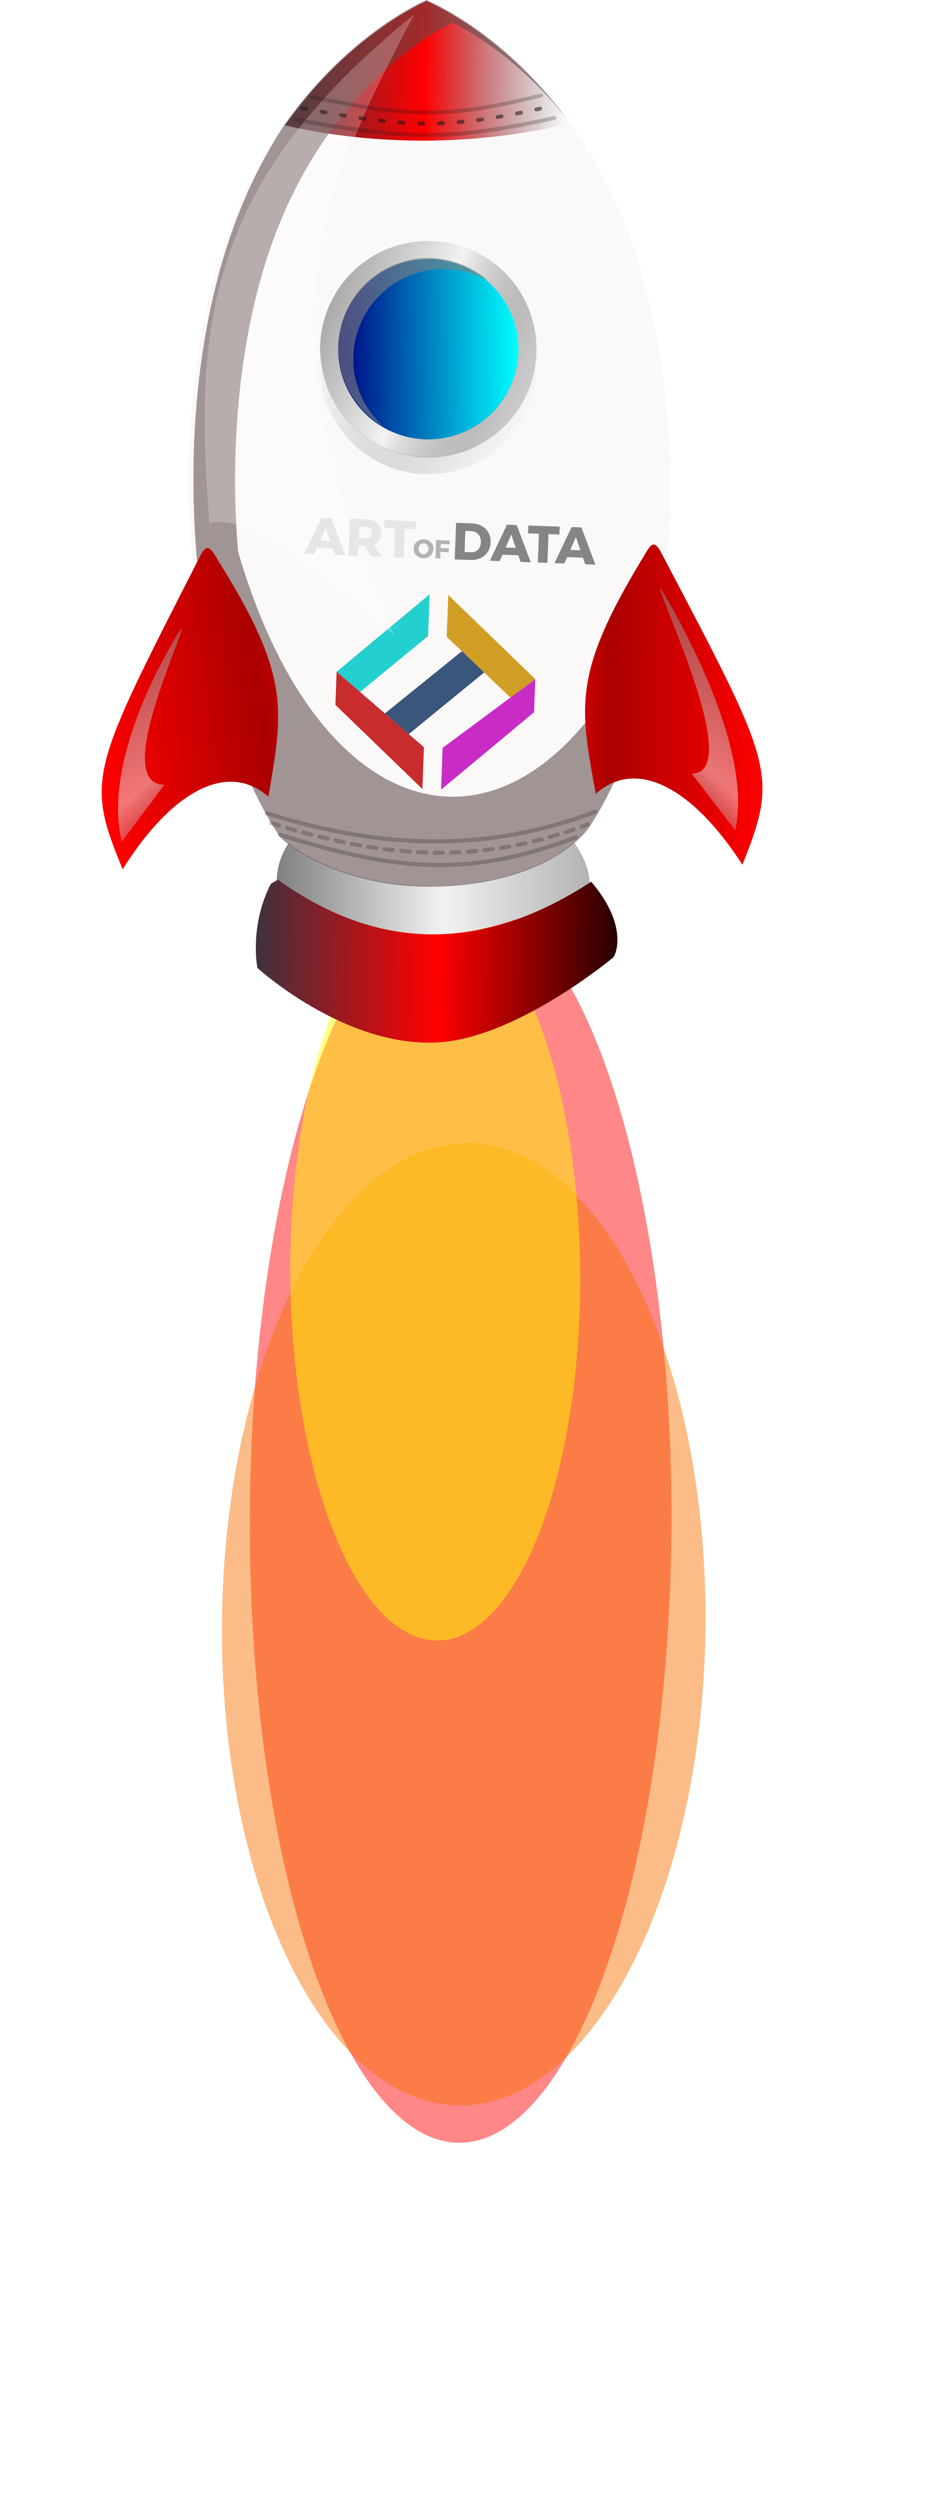
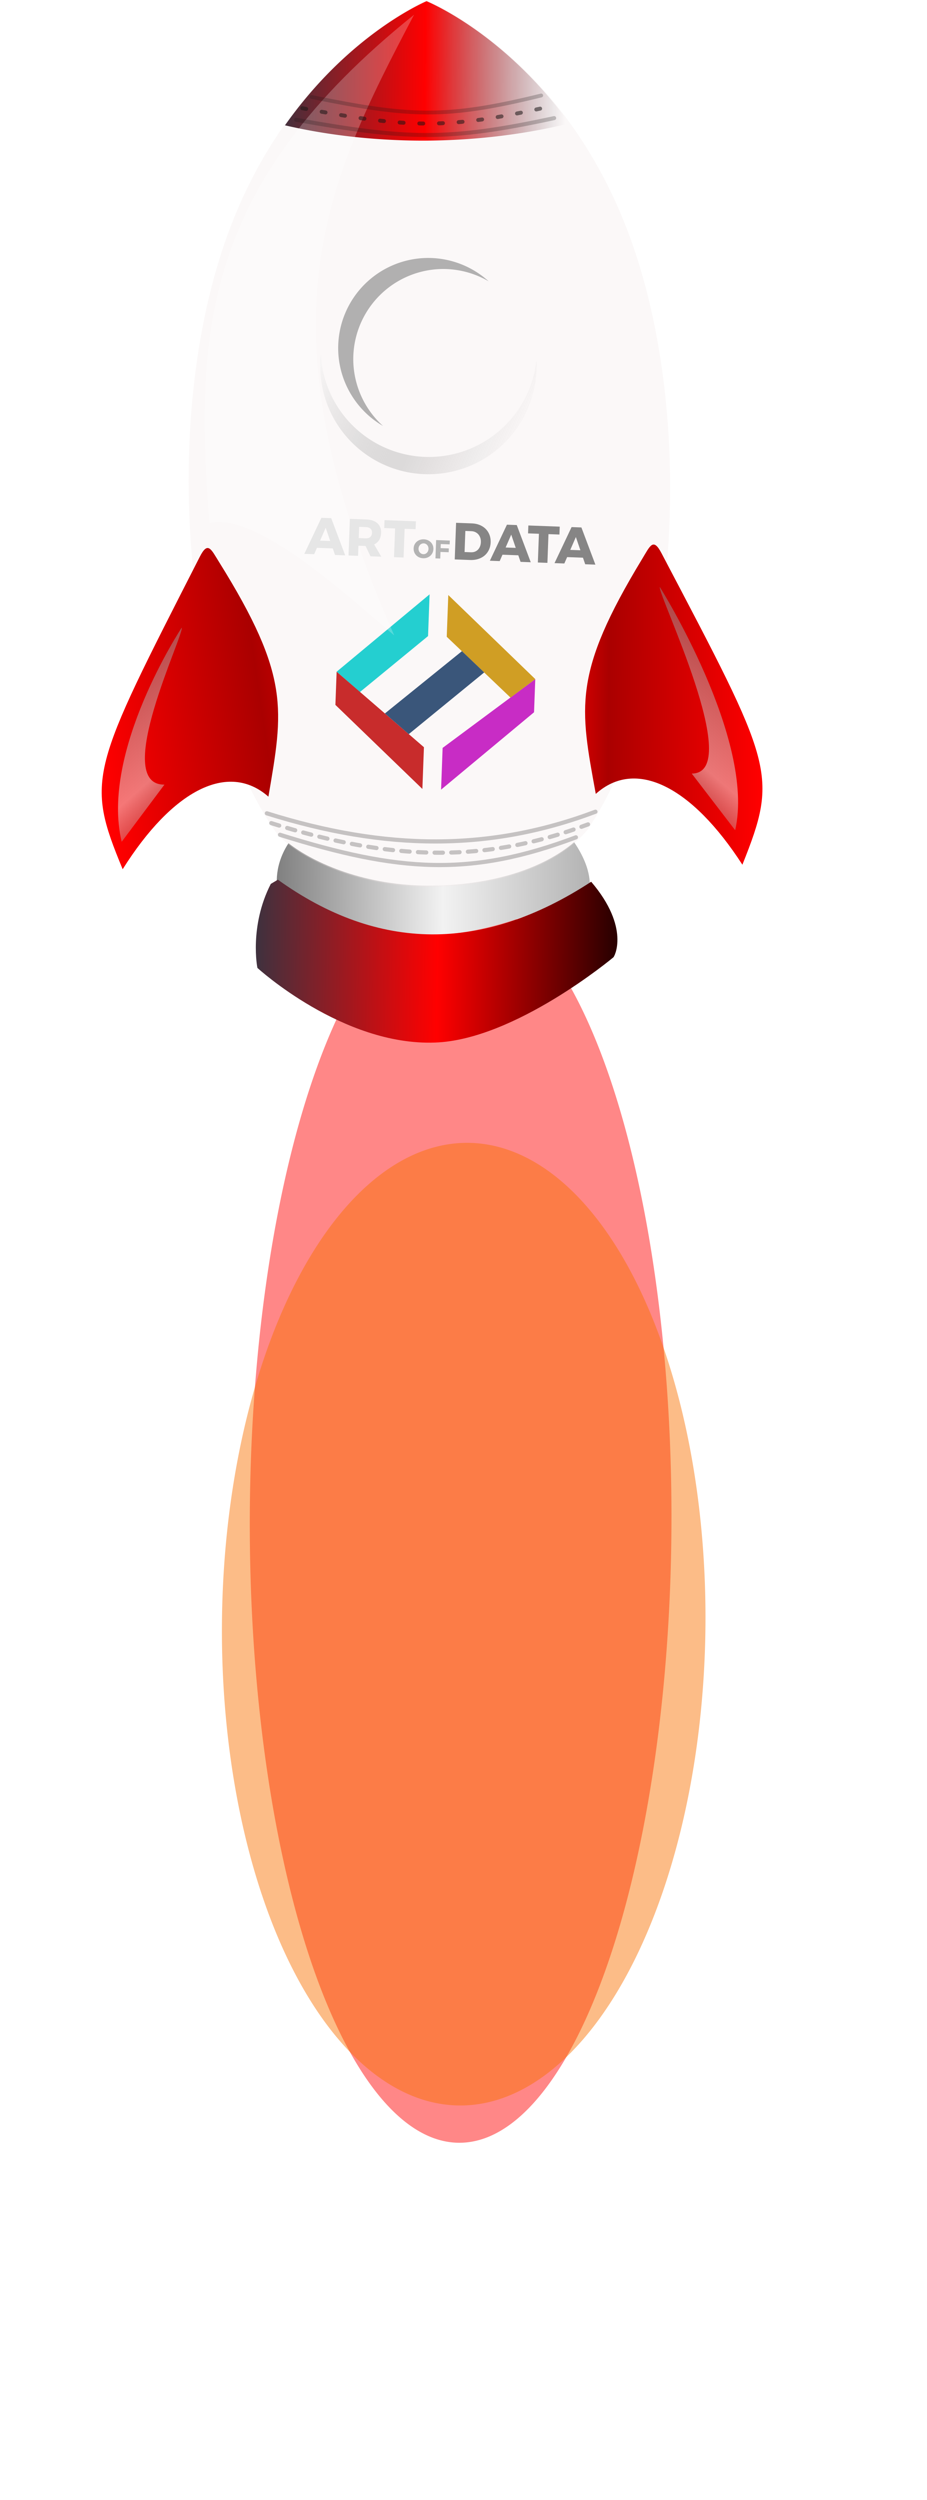
<svg xmlns="http://www.w3.org/2000/svg" xmlns:ns1="http://www.inkscape.org/namespaces/inkscape" xmlns:ns2="http://sodipodi.sourceforge.net/DTD/sodipodi-0.dtd" xmlns:xlink="http://www.w3.org/1999/xlink" width="222.599mm" height="599.922mm" viewBox="0 0 222.599 599.922" version="1.1" id="svg8" ns1:version="0.92.5 (2060ec1f9f, 2020-04-08)" ns2:docname="SEO-Reading_berks.svg">
  <defs id="defs2">
    <linearGradient id="linearGradient6457" ns1:collect="always">
      <stop id="stop6451" offset="0" style="stop-color:#3f313e;stop-opacity:1;" />
      <stop style="stop-color:#ff0000;stop-opacity:1" offset="0.506" id="stop6453" />
      <stop id="stop6455" offset="1" style="stop-color:#2b0000;stop-opacity:1" />
    </linearGradient>
    <linearGradient id="linearGradient1118" ns1:collect="always">
      <stop id="stop1110" offset="0" style="stop-color:#808080;stop-opacity:1;" />
      <stop style="stop-color:#f2f2f2;stop-opacity:1" offset="0.213" id="stop1112" />
      <stop style="stop-color:#808080;stop-opacity:0.502;" offset="0.632" id="stop1114" />
      <stop id="stop1116" offset="1" style="stop-color:#808080;stop-opacity:0;" />
    </linearGradient>
    <linearGradient ns1:collect="always" id="linearGradient1044">
      <stop style="stop-color:#ff0000;stop-opacity:1" offset="0" id="stop1038" />
      <stop id="stop1040" offset="0.599" style="stop-color:#aa0000;stop-opacity:1" />
      <stop style="stop-color:#ff0000;stop-opacity:1" offset="1" id="stop1042" />
    </linearGradient>
    <linearGradient ns1:collect="always" id="linearGradient1032">
      <stop style="stop-color:#808080;stop-opacity:1;" offset="0" id="stop1028" />
      <stop id="stop1036" offset="0.531" style="stop-color:#f2f2f2;stop-opacity:1" />
      <stop style="stop-color:#b3b3b3;stop-opacity:1" offset="1" id="stop1030" />
    </linearGradient>
    <linearGradient ns1:collect="always" id="linearGradient1024">
      <stop style="stop-color:#000080;stop-opacity:1;" offset="0" id="stop1020" />
      <stop style="stop-color:#00ffff;stop-opacity:1" offset="1" id="stop1022" />
    </linearGradient>
    <linearGradient ns1:collect="always" id="linearGradient1006">
      <stop style="stop-color:#808080;stop-opacity:1;" offset="0" id="stop1002" />
      <stop id="stop1018" offset="0.426" style="stop-color:#f2f2f2;stop-opacity:1" />
      <stop id="stop1010" offset="0.632" style="stop-color:#808080;stop-opacity:0.502;" />
      <stop style="stop-color:#808080;stop-opacity:0;" offset="1" id="stop1004" />
    </linearGradient>
    <linearGradient id="linearGradient984" ns1:collect="always">
      <stop id="stop978" offset="0" style="stop-color:#ff0000;stop-opacity:1" />
      <stop style="stop-color:#aa0000;stop-opacity:1" offset="0.275" id="stop980" />
      <stop id="stop982" offset="1" style="stop-color:#ff0000;stop-opacity:1" />
    </linearGradient>
    <linearGradient ns1:collect="always" id="linearGradient942">
      <stop style="stop-color:#3f313e;stop-opacity:1;" offset="0" id="stop938" />
      <stop id="stop946" offset="0.506" style="stop-color:#ff0000;stop-opacity:1" />
      <stop style="stop-color:#3f313e;stop-opacity:0;" offset="1" id="stop940" />
    </linearGradient>
    <filter ns1:collect="always" style="color-interpolation-filters:sRGB" id="filter919" x="-0.186" width="1.373" y="-0.105" height="1.21">
      <feGaussianBlur ns1:collect="always" stdDeviation="9.756" id="feGaussianBlur921" />
    </filter>
    <clipPath id="clipPath934">
      <path ns2:nodetypes="cscccscc" ns1:connector-curvature="0" id="path936" d="m 211.302,78.285 c -3.644,1.589 -32.953,15.442 -48.003,55.78 -16.781,44.978 -11.227,112 10.583,143.631 3.71,4.988 17.99,13.49 37.417,13.388 16.785,-0.048 30.482,-5.22 37.419,-13.376 21.81,-31.631 27.364,-98.653 10.583,-143.631 C 244.254,93.744 214.952,79.891 211.302,78.298 Z" style="opacity:0.508;fill:#800000;fill-opacity:1;stroke:#0f0f0f;stroke-width:1;stroke-miterlimit:4;stroke-dasharray:none;stroke-opacity:1" />
    </clipPath>
    <linearGradient ns1:collect="always" xlink:href="#linearGradient942" id="linearGradient944" x1="250.072" y1="372.108" x2="508.287" y2="374.965" gradientUnits="userSpaceOnUse" gradientTransform="matrix(0.011,0.264,-0.264,0.011,591.9,155.107)" />
    <linearGradient ns1:collect="always" xlink:href="#linearGradient1044" id="linearGradient976" gradientUnits="userSpaceOnUse" x1="20.057" y1="250.365" x2="85.779" y2="241.105" gradientTransform="rotate(87.533,214.983,386.527)" />
    <linearGradient ns1:collect="always" xlink:href="#linearGradient984" id="linearGradient1000" x1="129.632" y1="249.42" x2="180.424" y2="250.176" gradientUnits="userSpaceOnUse" gradientTransform="rotate(87.533,214.983,386.527)" />
    <linearGradient ns1:collect="always" xlink:href="#linearGradient1006" id="linearGradient1008" x1="59.342" y1="158.075" x2="143.82" y2="195.116" gradientUnits="userSpaceOnUse" />
    <linearGradient ns1:collect="always" xlink:href="#linearGradient1024" id="linearGradient1026" x1="79.186" y1="164.5" x2="122.464" y2="164.5" gradientUnits="userSpaceOnUse" />
    <linearGradient ns1:collect="always" xlink:href="#linearGradient1032" id="linearGradient1034" x1="63.668" y1="293.952" x2="138.822" y2="293.952" gradientUnits="userSpaceOnUse" gradientTransform="rotate(87.533,214.983,386.527)" />
    <linearGradient ns1:collect="always" xlink:href="#linearGradient1118" id="linearGradient1108" x1="59.872" y1="167.226" x2="120.664" y2="193.82" gradientUnits="userSpaceOnUse" />
    <linearGradient ns1:collect="always" xlink:href="#linearGradient1006" id="linearGradient1137" gradientUnits="userSpaceOnUse" x1="16.323" y1="250.606" x2="85.779" y2="241.105" gradientTransform="matrix(-0.627,0.779,0.779,0.627,165.224,12.282)" />
    <linearGradient ns1:collect="always" xlink:href="#linearGradient1006" id="linearGradient1145" gradientUnits="userSpaceOnUse" gradientTransform="rotate(-133.774,208.784,226.606)" x1="16.323" y1="250.606" x2="85.779" y2="241.105" />
    <filter ns1:collect="always" style="color-interpolation-filters:sRGB" id="filter1296" x="-0.361" width="1.722" y="-0.282" height="1.565">
      <feGaussianBlur ns1:collect="always" stdDeviation="24.29" id="feGaussianBlur1298" />
    </filter>
    <filter ns1:collect="always" style="color-interpolation-filters:sRGB" id="filter1300" x="-0.454" width="1.908" y="-0.367" height="1.734">
      <feGaussianBlur ns1:collect="always" stdDeviation="24.29" id="feGaussianBlur1302" />
    </filter>
    <filter ns1:collect="always" style="color-interpolation-filters:sRGB" id="filter1304" x="-0.579" width="2.159" y="-0.436" height="1.872">
      <feGaussianBlur ns1:collect="always" stdDeviation="24.29" id="feGaussianBlur1306" />
    </filter>
    <linearGradient ns1:collect="always" xlink:href="#linearGradient6457" id="linearGradient6449" gradientUnits="userSpaceOnUse" gradientTransform="matrix(0.076,1.14,-1.77,0.049,797.781,140.159)" x1="63.668" y1="293.952" x2="138.822" y2="293.952" />
  </defs>
  <g ns1:label="Layer 1" ns1:groupmode="layer" id="layer1" transform="translate(-99.856,19.182)">
    <g id="g6557">
      <g transform="rotate(-87.878,214.41,282.691)" id="g6509">
        <g id="g6462" transform="translate(267.607,-260.048)">
          <path transform="matrix(0.032,0.626,-1.446,0.053,439.169,457.12)" d="M 182.272,386.367 A 80.782,103.233 0 0 1 101.607,489.6 80.782,103.233 0 0 1 20.708,386.666 80.782,103.233 0 0 1 101.139,283.135 80.782,103.233 0 0 1 182.271,385.769" ns2:open="true" ns2:end="6.2773908" ns2:start="0" ns2:ry="103.23285" ns2:rx="80.782211" ns2:cy="386.36703" ns2:cx="101.49023" ns2:type="arc" id="path1170" style="opacity:0.686;fill:#ff0000;fill-opacity:1;stroke:none;stroke-width:3.418;stroke-linecap:round;stroke-linejoin:round;stroke-miterlimit:4;stroke-dasharray:none;stroke-dashoffset:0;stroke-opacity:1;filter:url(#filter1296)" />
          <path transform="matrix(0.049,0.903,-1.453,0.05,395.07,432.52)" style="opacity:0.686;fill:#f87100;fill-opacity:1;stroke:none;stroke-width:2.674;stroke-linecap:round;stroke-linejoin:round;stroke-miterlimit:4;stroke-dasharray:none;stroke-dashoffset:0;stroke-opacity:1;filter:url(#filter1300)" id="path1172" ns2:type="arc" ns2:cx="101.49023" ns2:cy="372.4646" ns2:rx="64.211502" ns2:ry="79.445862" ns2:start="0" ns2:end="6.2773908" ns2:open="true" d="m 165.702,372.465 a 64.212,79.446 0 0 1 -64.118,79.446 64.212,79.446 0 0 1 -64.304,-79.216 64.212,79.446 0 0 1 63.932,-79.675 64.212,79.446 0 0 1 64.489,78.985" />
-           <path transform="matrix(0.03,0.691,-1.314,0.057,401.912,442.663)" d="m 151.804,351.885 a 50.313,66.884 0 0 1 -50.241,66.884 50.313,66.884 0 0 1 -50.386,-66.69 50.313,66.884 0 0 1 50.095,-67.077 50.313,66.884 0 0 1 50.531,66.496" ns2:open="true" ns2:end="6.2773908" ns2:start="0" ns2:ry="66.884193" ns2:rx="50.313488" ns2:cy="351.88486" ns2:cx="101.49023" ns2:type="arc" id="path1174" style="opacity:0.686;fill:#ffff00;fill-opacity:1;stroke:none;stroke-width:2.172;stroke-linecap:round;stroke-linejoin:round;stroke-miterlimit:4;stroke-dasharray:none;stroke-dashoffset:0;stroke-opacity:1;filter:url(#filter1304)" />
        </g>
        <path style="opacity:1;fill:url(#linearGradient1034);fill-opacity:1;stroke:none;stroke-width:0.5;stroke-miterlimit:4;stroke-dasharray:none;stroke-opacity:1" d="m 312.161,233.744 c -6.18,-3.699 -11.442,-2.155 -11.442,-2.155 0,0 -10.15,18.539 -9.212,37.944 0.77,16.768 12.421,36.824 12.421,36.824 0,0 4.34,0.889 11.039,-4.063 -6.626,-7.246 -11.014,-19.258 -11.679,-33.741 -0.766,-15.847 4.348,-28.507 8.876,-34.754 z" id="path840" ns1:connector-curvature="0" />
        <path style="opacity:0.282;fill:#f1e9e9;fill-opacity:1;stroke:none;stroke-width:0.3;stroke-miterlimit:4;stroke-dasharray:none;stroke-opacity:1" d="m 515.626,259.379 c -1.745,-3.572 -16.846,-32.258 -57.794,-45.558 -45.659,-14.83 -112.38,-6.396 -143.042,16.755 -4.824,3.921 -12.703,18.554 -11.765,37.959 0.77,16.768 6.527,30.229 14.974,36.809 32.54,20.428 99.739,23.093 143.953,4.392 39.648,-16.77 52.227,-46.642 53.661,-50.357 z" id="rect815" ns1:connector-curvature="0" ns2:nodetypes="cscccscc" />
        <g id="g13313" transform="matrix(0,0.331,-0.331,0,489.587,239.693)" style="stroke-width:1.065">
          <path ns1:connector-curvature="0" id="path8658" d="M 158.361,405.71 99.792,471.029 85.706,453.598 128.074,405.71 Z" style="fill:#24cfd0;fill-opacity:1;stroke:none;stroke-width:0.282px;stroke-linecap:butt;stroke-linejoin:miter;stroke-opacity:1" transform="matrix(0,-1,-1,0,483.393,510.216)" />
          <path ns1:connector-curvature="0" id="path8656" d="M 99.792,471.029 47.449,405.71 h -30.287 l 58.569,65.319 z" style="fill:#c82c2c;fill-opacity:1;stroke:none;stroke-width:0.282px;stroke-linecap:butt;stroke-linejoin:miter;stroke-opacity:1" transform="matrix(0,-1,-1,0,483.393,510.216)" />
          <g style="stroke:none;stroke-width:1.065" transform="rotate(-90,85.407,394.251)" id="g8666">
-             <path ns1:connector-curvature="0" id="path8660" d="M 69.234,465.416 16.891,400.097 h -30.287 l 58.569,65.319 z" style="fill:#c82cc5;fill-opacity:1;stroke:none;stroke-width:0.282px;stroke-linecap:butt;stroke-linejoin:miter;stroke-opacity:1" />
+             <path ns1:connector-curvature="0" id="path8660" d="M 69.234,465.416 16.891,400.097 h -30.287 l 58.569,65.319 " style="fill:#c82cc5;fill-opacity:1;stroke:none;stroke-width:0.282px;stroke-linecap:butt;stroke-linejoin:miter;stroke-opacity:1" />
            <path ns1:connector-curvature="0" id="path8662" d="M 127.803,400.097 69.234,465.416 55.148,447.985 97.516,400.097 Z" style="fill:#d09e24;fill-opacity:1;stroke:none;stroke-width:0.282px;stroke-linecap:butt;stroke-linejoin:miter;stroke-opacity:1" />
          </g>
          <path ns2:nodetypes="ccccc" ns1:connector-curvature="0" id="path8636" d="m 66.334,453.7 53.041,-46.731 -16.717,-14.807 -54.181,47.197 z" style="fill:#3a567a;fill-opacity:1;stroke:none;stroke-width:0;stroke-linecap:butt;stroke-linejoin:miter;stroke-miterlimit:4;stroke-dasharray:none;stroke-opacity:1" />
        </g>
        <path style="opacity:1;fill:url(#linearGradient944);fill-opacity:1;stroke:none;stroke-width:0.5;stroke-miterlimit:4;stroke-dasharray:none;stroke-opacity:1" d="m 515.36,259.418 c -1.295,-2.65 -9.945,-19.124 -31.045,-32.882 a 79.564,39.876 87.533 0 0 -2.406,34.25 79.564,39.876 87.533 0 0 5.41,34.004 c 19.78,-15.504 26.966,-32.618 28.029,-35.371 z" id="path866" ns1:connector-curvature="0" />
-         <path style="color:#000000;font-style:normal;font-variant:normal;font-weight:normal;font-stretch:normal;font-size:medium;line-height:normal;font-family:sans-serif;font-variant-ligatures:normal;font-variant-position:normal;font-variant-caps:normal;font-variant-numeric:normal;font-variant-alternates:normal;font-feature-settings:normal;text-indent:0;text-align:start;text-decoration:none;text-decoration-line:none;text-decoration-style:solid;text-decoration-color:#000000;letter-spacing:normal;word-spacing:normal;text-transform:none;writing-mode:lr-tb;direction:ltr;text-orientation:mixed;dominant-baseline:auto;baseline-shift:baseline;text-anchor:start;white-space:normal;shape-padding:0;clip-rule:nonzero;display:inline;overflow:visible;visibility:visible;opacity:0.754;isolation:auto;mix-blend-mode:normal;color-interpolation:sRGB;color-interpolation-filters:linearRGB;solid-color:#000000;solid-opacity:1;vector-effect:none;fill:#5f4949;fill-opacity:1;fill-rule:nonzero;stroke:none;stroke-width:10;stroke-linecap:butt;stroke-linejoin:round;stroke-miterlimit:4;stroke-dasharray:none;stroke-dashoffset:0;stroke-opacity:1;filter:url(#filter919);color-rendering:auto;image-rendering:auto;shape-rendering:auto;text-rendering:auto;enable-background:accumulate" d="m 217.302,73.156 c -0.638,0.019 -1.267,0.16 -1.852,0.415 -4.395,1.917 -35.026,16.636 -50.688,58.615 -8.738,23.42 -11.546,51.998 -9.481,78.951 2.065,26.953 8.903,52.255 20.632,69.266 0.034,0.049 0.069,0.098 0.104,0.146 2.877,3.868 7.824,7.237 14.878,10.223 7.052,2.986 16.124,5.234 26.57,5.181 17.803,-0.051 32.844,-5.301 41.209,-15.136 0.109,-0.129 0.212,-0.263 0.308,-0.402 11.729,-17.011 18.568,-42.313 20.632,-69.266 2.065,-26.953 -0.743,-55.53 -9.481,-78.951 -15.356,-41.16 -44.954,-56.03 -50.252,-58.405 -0.787,-0.441 -1.679,-0.661 -2.581,-0.637 z m 0.133,10.548 c 7.176,3.64 30.533,17.688 43.33,51.99 8.043,21.558 10.849,48.981 8.879,74.691 -25.887,80.496 -82.333,77.166 -104.393,-0.012 -1.97,-25.71 0.836,-53.133 8.879,-74.691 12.775,-34.241 36.084,-48.308 43.304,-51.978 z" id="path873" ns1:connector-curvature="0" ns2:nodetypes="ccssccscccsscccsccsc" clip-path="url(#clipPath934)" transform="rotate(87.533,268.932,327.691)" />
        <path style="opacity:1;fill:url(#linearGradient976);fill-opacity:1;stroke:none;stroke-width:0.5;stroke-miterlimit:4;stroke-dasharray:none;stroke-opacity:1" d="m 378.977,214.615 c -26.767,18.103 -34.807,16.699 -55.808,13.91 8.13,-9.972 0.73,-23.086 -18.7,-34.328 21.401,-9.796 23.33,-8.568 75.624,15.735 3.889,1.808 1.933,2.62 -1.116,4.682 z" id="rect845" ns1:connector-curvature="0" ns2:nodetypes="sccss" />
        <path ns2:nodetypes="sccss" ns1:connector-curvature="0" id="path852" d="m 383.539,316.118 c -28.225,-15.734 -36.114,-13.644 -56.798,-9.059 8.957,9.236 2.713,22.938 -15.678,35.809 22.165,7.919 23.981,6.53 73.991,-22.181 3.719,-2.135 1.7,-2.776 -1.515,-4.568 z" style="opacity:1;fill:url(#linearGradient1000);fill-opacity:1;stroke:none;stroke-width:0.5;stroke-miterlimit:4;stroke-dasharray:none;stroke-opacity:1" />
        <path style="opacity:0.237;fill:#ffffff;fill-opacity:1;stroke:none;stroke-width:0.5;stroke-linejoin:round;stroke-miterlimit:4;stroke-dasharray:none;stroke-opacity:1" d="m 511.992,256.536 c -42.226,-20.325 -75.796,-34.796 -149.029,0.745 8.471,-10.862 28.546,-34.096 25.286,-45.354 45.733,-5.263 81.142,-4.61 123.743,44.608 z" id="rect1120" ns1:connector-curvature="0" ns2:nodetypes="cccc" />
        <g id="g1133" transform="rotate(87.533,214.983,386.527)">
-           <path d="m 126.811,164.5 a 25.986,25.986 0 0 1 -25.948,25.986 25.986,25.986 0 0 1 -26.023,-25.911 25.986,25.986 0 0 1 25.873,-26.061 25.986,25.986 0 0 1 26.098,25.835" ns2:open="true" ns2:end="6.2773908" ns2:start="0" ns2:ry="25.985863" ns2:rx="25.985863" ns2:cy="164.50029" ns2:cx="100.82516" ns2:type="arc" id="path854" style="opacity:1;fill:url(#linearGradient1008);fill-opacity:1;stroke:none;stroke-width:0.5;stroke-miterlimit:4;stroke-dasharray:none;stroke-opacity:1" />
          <g id="g1126">
-             <path d="M 122.464,164.5 A 21.639,21.639 0 0 1 100.856,186.139 21.639,21.639 0 0 1 79.186,164.563 21.639,21.639 0 0 1 100.731,142.861 21.639,21.639 0 0 1 122.464,164.375" ns2:open="true" ns2:end="6.2773908" ns2:start="0" ns2:ry="21.639137" ns2:rx="21.639137" ns2:cy="164.50029" ns2:cx="100.82516" ns2:type="arc" id="path858" style="opacity:1;fill:url(#linearGradient1026);fill-opacity:1;stroke:none;stroke-width:0.416;stroke-miterlimit:4;stroke-dasharray:none;stroke-opacity:1" />
            <path style="opacity:0.601;fill:#808080;fill-opacity:1;stroke:none;stroke-width:0.416;stroke-miterlimit:4;stroke-dasharray:none;stroke-opacity:1" d="m 100.731,142.594 a 21.639,21.639 0 0 0 -21.545,21.702 21.639,21.639 0 0 0 10.656,18.553 21.639,21.639 0 0 1 -7.047,-15.881 21.639,21.639 0 0 1 21.545,-21.702 21.639,21.639 0 0 1 11.079,3.025 21.639,21.639 0 0 0 -14.688,-5.698 z" id="path1059" ns1:connector-curvature="0" />
            <path style="opacity:0.501;fill:url(#linearGradient1108);fill-opacity:1;stroke:none;stroke-width:0.5;stroke-miterlimit:4;stroke-dasharray:none;stroke-opacity:1" d="m 75.017,165.616 a 25.986,25.986 0 0 0 -0.178,2.969 25.986,25.986 0 0 0 26.023,25.911 25.986,25.986 0 0 0 25.948,-25.986 l -5.1e-4,-0.15 a 25.986,25.986 0 0 0 -0.043,-1.078 25.986,25.986 0 0 1 -25.771,23.073 25.986,25.986 0 0 1 -25.979,-24.737 z" id="path1090" ns1:connector-curvature="0" />
          </g>
        </g>
        <path ns2:nodetypes="cccc" ns1:connector-curvature="0" id="path1135" d="m 325.133,203.471 c -0.631,-12.851 36.433,3.531 37.796,2.744 0,0 -30.415,-18.516 -51.892,-12.497 z" style="opacity:0.492;fill:url(#linearGradient1137);fill-opacity:1;stroke:none;stroke-width:0.5;stroke-miterlimit:4;stroke-dasharray:none;stroke-opacity:1" />
        <path style="opacity:0.492;fill:url(#linearGradient1145);fill-opacity:1;stroke:none;stroke-width:0.5;stroke-miterlimit:4;stroke-dasharray:none;stroke-opacity:1" d="m 332.472,329.901 c 0.476,12.857 43.039,-9.982 44.465,-9.314 0,0 -35.755,24.393 -57.669,20.243 z" id="path1143" ns1:connector-curvature="0" ns2:nodetypes="cccc" />
        <path style="opacity:0.239;fill:none;fill-opacity:1;stroke:#1c1717;stroke-width:1;stroke-linecap:round;stroke-linejoin:round;stroke-miterlimit:4;stroke-dasharray:none;stroke-opacity:1" d="m 319.163,228.301 c -7.92,28.947 -7.153,53.889 3.302,78.835" id="path1147" ns1:connector-curvature="0" ns2:nodetypes="cc" />
        <path ns2:nodetypes="cc" ns1:connector-curvature="0" id="path1149" d="m 316.847,229.441 c -7.92,28.947 -7.936,51.086 2.519,76.031" style="opacity:0.239;fill:none;fill-opacity:1;stroke:#1c1717;stroke-width:1;stroke-linecap:round;stroke-linejoin:round;stroke-miterlimit:4;stroke-dasharray:2, 2;stroke-dashoffset:0;stroke-opacity:1" />
        <path style="opacity:0.239;fill:none;fill-opacity:1;stroke:#1c1717;stroke-width:1;stroke-linecap:round;stroke-linejoin:round;stroke-miterlimit:4;stroke-dasharray:none;stroke-opacity:1" d="m 314.133,231.639 c -7.92,28.947 -8.435,46.094 2.02,71.04" id="path1151" ns1:connector-curvature="0" ns2:nodetypes="cc" />
        <path ns2:nodetypes="cc" ns1:connector-curvature="0" id="path1164" d="m 488.572,230.543 c -3.814,25.58 -3.897,34.872 2.582,59.241" style="opacity:0.554;fill:none;fill-opacity:1;stroke:#1c1717;stroke-width:0.945;stroke-linecap:round;stroke-linejoin:round;stroke-miterlimit:4;stroke-dasharray:0.945, 3.782;stroke-dashoffset:0;stroke-opacity:1" />
        <path style="opacity:0.239;fill:none;fill-opacity:1;stroke:#1c1717;stroke-width:0.964;stroke-linecap:round;stroke-linejoin:round;stroke-miterlimit:4;stroke-dasharray:none;stroke-opacity:1" d="m 485.743,229.161 c -3.74,26.721 -3.802,36.43 2.697,61.907" id="path1166" ns1:connector-curvature="0" ns2:nodetypes="cc" />
        <path style="opacity:0.239;fill:none;fill-opacity:1;stroke:#1c1717;stroke-width:0.915;stroke-linecap:round;stroke-linejoin:round;stroke-miterlimit:4;stroke-dasharray:none;stroke-opacity:1" d="m 491.344,232.678 c -3.932,23.799 -4.047,32.439 2.403,55.076" id="path1168" ns1:connector-curvature="0" ns2:nodetypes="cc" />
        <g aria-label="ART" style="font-style:normal;font-weight:normal;font-size:98.778px;line-height:175.772px;font-family:sans-serif;letter-spacing:0px;word-spacing:0px;fill:#e6e6e6;fill-opacity:1;stroke:none;stroke-width:4.383" id="text6998" transform="matrix(0,0.127,-0.127,0,410.997,213.441)">
          <path d="m 227.741,230.533 -4.741,-12.248 h -29.93 l -4.84,12.248 h -18.57 l 29.732,-69.243 h 18.57 l 29.041,69.243 z m -29.238,-26.077 h 19.163 l -9.483,-24.694 z" style="font-style:normal;font-variant:normal;font-weight:bold;font-stretch:normal;font-family:Montserrat;-inkscape-font-specification:'Montserrat Bold';fill:#e6e6e6;fill-opacity:1;stroke-width:4.383" id="path5709" ns1:connector-curvature="0" />
          <path d="m 294.854,230.533 -10.075,-19.163 h -0.395 -13.039 v 19.163 h -18.076 v -69.243 h 31.115 q 13.73,0 21.237,6.421 7.606,6.322 7.606,17.879 0,7.803 -3.161,13.533 -3.161,5.63 -9.186,8.791 l 14.422,22.62 z m -23.509,-33.584 h 13.137 q 5.532,0 8.495,-2.766 3.062,-2.766 3.062,-8.001 0,-5.038 -3.062,-7.705 -2.963,-2.766 -8.495,-2.766 h -13.137 z" style="font-style:normal;font-variant:normal;font-weight:bold;font-stretch:normal;font-family:Montserrat;-inkscape-font-specification:'Montserrat Bold';fill:#e6e6e6;fill-opacity:1;stroke-width:4.383" id="path5711" ns1:connector-curvature="0" />
          <path d="m 318.819,161.29 h 59.365 v 14.915 H 357.441 v 54.328 h -18.076 v -54.328 h -20.546 z" style="font-style:normal;font-variant:normal;font-weight:bold;font-stretch:normal;font-family:Montserrat;-inkscape-font-specification:'Montserrat Bold';fill:#e6e6e6;fill-opacity:1;stroke-width:4.383" id="path5713" ns1:connector-curvature="0" />
        </g>
        <g aria-label="DATA" style="font-style:normal;font-weight:normal;font-size:98.778px;line-height:175.772px;font-family:sans-serif;letter-spacing:0px;word-spacing:0px;opacity:0.585;fill:#333333;fill-opacity:1;stroke:none;stroke-width:4.383" id="text5670" transform="matrix(0,0.127,-0.127,0,410.997,213.441)">
          <path d="m 484.057,161.29 q 10.866,0 19.163,4.346 8.396,4.346 13.039,12.248 4.643,7.803 4.643,17.978 0,10.174 -4.741,18.076 -4.643,7.902 -13.236,12.248 -8.495,4.346 -19.558,4.346 h -29.139 v -69.243 z m 0.494,54.624 q 5.235,0 9.285,-2.469 4.05,-2.469 6.322,-7.013 2.272,-4.544 2.272,-10.372 0,-5.927 -2.469,-10.47 -2.371,-4.544 -6.618,-7.013 -4.247,-2.568 -9.68,-2.568 h -11.359 v 39.906 z" style="font-style:normal;font-variant:normal;font-weight:bold;font-stretch:normal;font-family:Montserrat;-inkscape-font-specification:'Montserrat Bold';fill:#333333;fill-opacity:1;stroke-width:4.383" id="path5721" ns1:connector-curvature="0" />
          <path d="m 578.794,230.533 -4.741,-12.248 h -29.93 l -4.84,12.248 h -18.57 l 29.732,-69.243 h 18.57 l 29.041,69.243 z m -29.238,-26.077 h 19.163 l -9.483,-24.694 z" style="font-style:normal;font-variant:normal;font-weight:bold;font-stretch:normal;font-family:Montserrat;-inkscape-font-specification:'Montserrat Bold';fill:#333333;fill-opacity:1;stroke-width:4.383" id="path5723" ns1:connector-curvature="0" />
          <path d="m 590.966,161.29 h 59.365 v 14.915 h -20.743 v 54.328 h -18.076 v -54.328 h -20.546 z" style="font-style:normal;font-variant:normal;font-weight:bold;font-stretch:normal;font-family:Montserrat;-inkscape-font-specification:'Montserrat Bold';fill:#333333;fill-opacity:1;stroke-width:4.383" id="path5725" ns1:connector-curvature="0" />
          <path d="m 701.109,230.533 -4.741,-12.248 h -29.93 l -4.84,12.248 h -18.57 l 29.732,-69.243 h 18.57 l 29.041,69.243 z m -29.238,-26.077 h 19.163 l -9.483,-24.694 z" style="font-style:normal;font-variant:normal;font-weight:bold;font-stretch:normal;font-family:Montserrat;-inkscape-font-specification:'Montserrat Bold';fill:#333333;fill-opacity:1;stroke-width:4.383" id="path5727" ns1:connector-curvature="0" />
        </g>
        <g aria-label="OF" style="font-style:normal;font-variant:normal;font-weight:bold;font-stretch:normal;font-size:49.389px;line-height:175.772px;font-family:Montserrat;-inkscape-font-specification:'Montserrat Bold';letter-spacing:0px;word-spacing:0px;fill:#b3b3b3;fill-opacity:1;stroke:none;stroke-width:4.383" id="text5658" transform="matrix(0,0.127,-0.127,0,410.997,213.441)">
          <path d="m 394.489,194.726 q 5.285,0 9.532,2.321 4.297,2.321 6.717,6.371 2.469,4.05 2.469,9.088 0,5.087 -2.469,9.186 -2.42,4.099 -6.717,6.47 -4.247,2.371 -9.532,2.371 -5.285,0 -9.581,-2.321 -4.247,-2.371 -6.717,-6.47 -2.42,-4.149 -2.42,-9.236 0,-5.038 2.42,-9.088 2.469,-4.05 6.717,-6.371 4.297,-2.321 9.581,-2.321 z m 0.099,7.655 q -2.568,0 -4.791,1.333 -2.173,1.333 -3.457,3.704 -1.284,2.321 -1.284,5.136 0,2.865 1.284,5.235 1.333,2.321 3.507,3.704 2.173,1.333 4.741,1.333 2.568,0 4.692,-1.333 2.173,-1.383 3.408,-3.704 1.235,-2.371 1.235,-5.235 0,-2.815 -1.235,-5.136 -1.235,-2.371 -3.408,-3.704 -2.124,-1.333 -4.692,-1.333 z" style="font-style:normal;font-variant:normal;font-weight:bold;font-stretch:normal;font-family:Montserrat;-inkscape-font-specification:'Montserrat Bold';fill:#b3b3b3;fill-opacity:1;stroke-width:4.383" id="path5716" ns1:connector-curvature="0" />
          <path d="m 417.736,195.269 h 25.88 l -0.049,7.211 h -16.792 v 7.705 h 15.508 v 7.211 h -15.508 v 12.495 h -9.038 z" style="font-style:normal;font-variant:normal;font-weight:bold;font-stretch:normal;font-family:Montserrat;-inkscape-font-specification:'Montserrat Bold';fill:#b3b3b3;fill-opacity:1;stroke-width:4.383" id="path5718" ns1:connector-curvature="0" />
        </g>
        <path ns1:connector-curvature="0" id="path6447" d="m 302.268,229.87 c -10.347,-4.82 -20.236,-2.491 -20.268,-2.459 0,0 -17.979,21.149 -16.318,43.287 1.364,19.129 22.002,42.01 22.002,42.01 0.07,0.245 7.278,3.856 17.95,-5.972 -17.947,-25.387 -18.728,-50.393 -2.293,-75.202 z" style="opacity:1;fill:url(#linearGradient6449);fill-opacity:1;stroke:none;stroke-width:0.711;stroke-miterlimit:4;stroke-dasharray:none;stroke-opacity:1" ns2:nodetypes="ccccccc" />
      </g>
    </g>
  </g>
</svg>